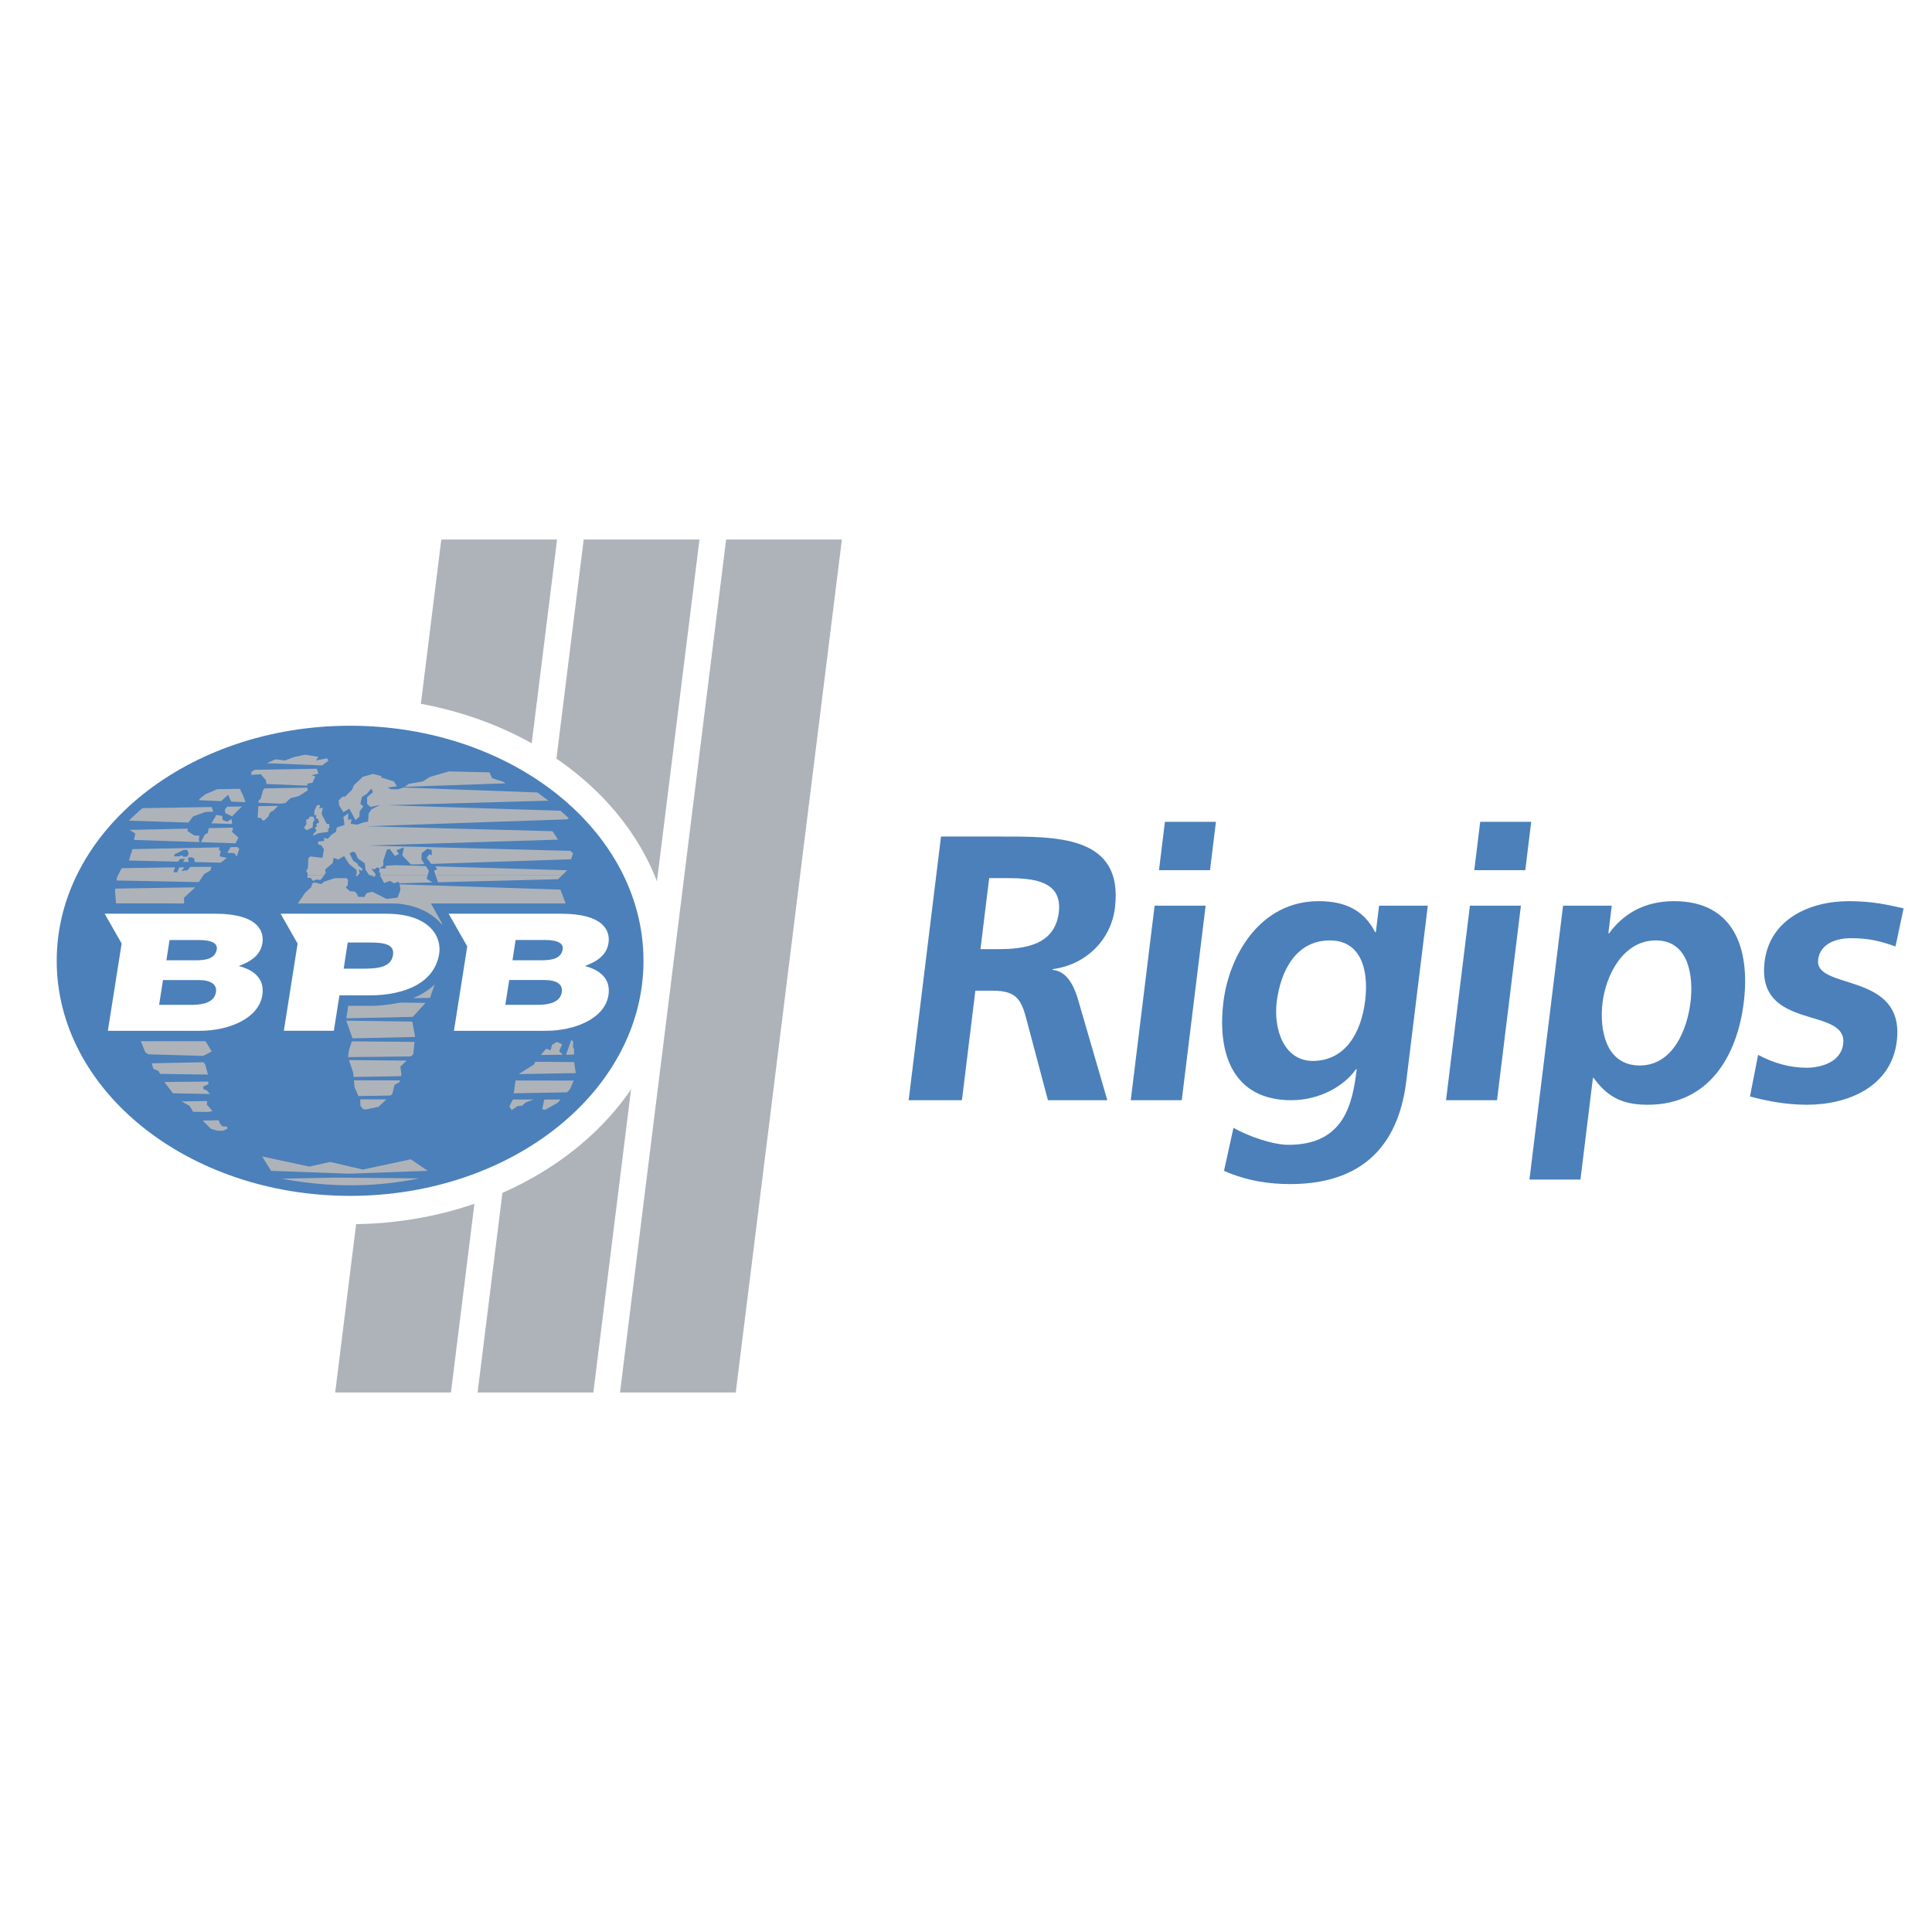
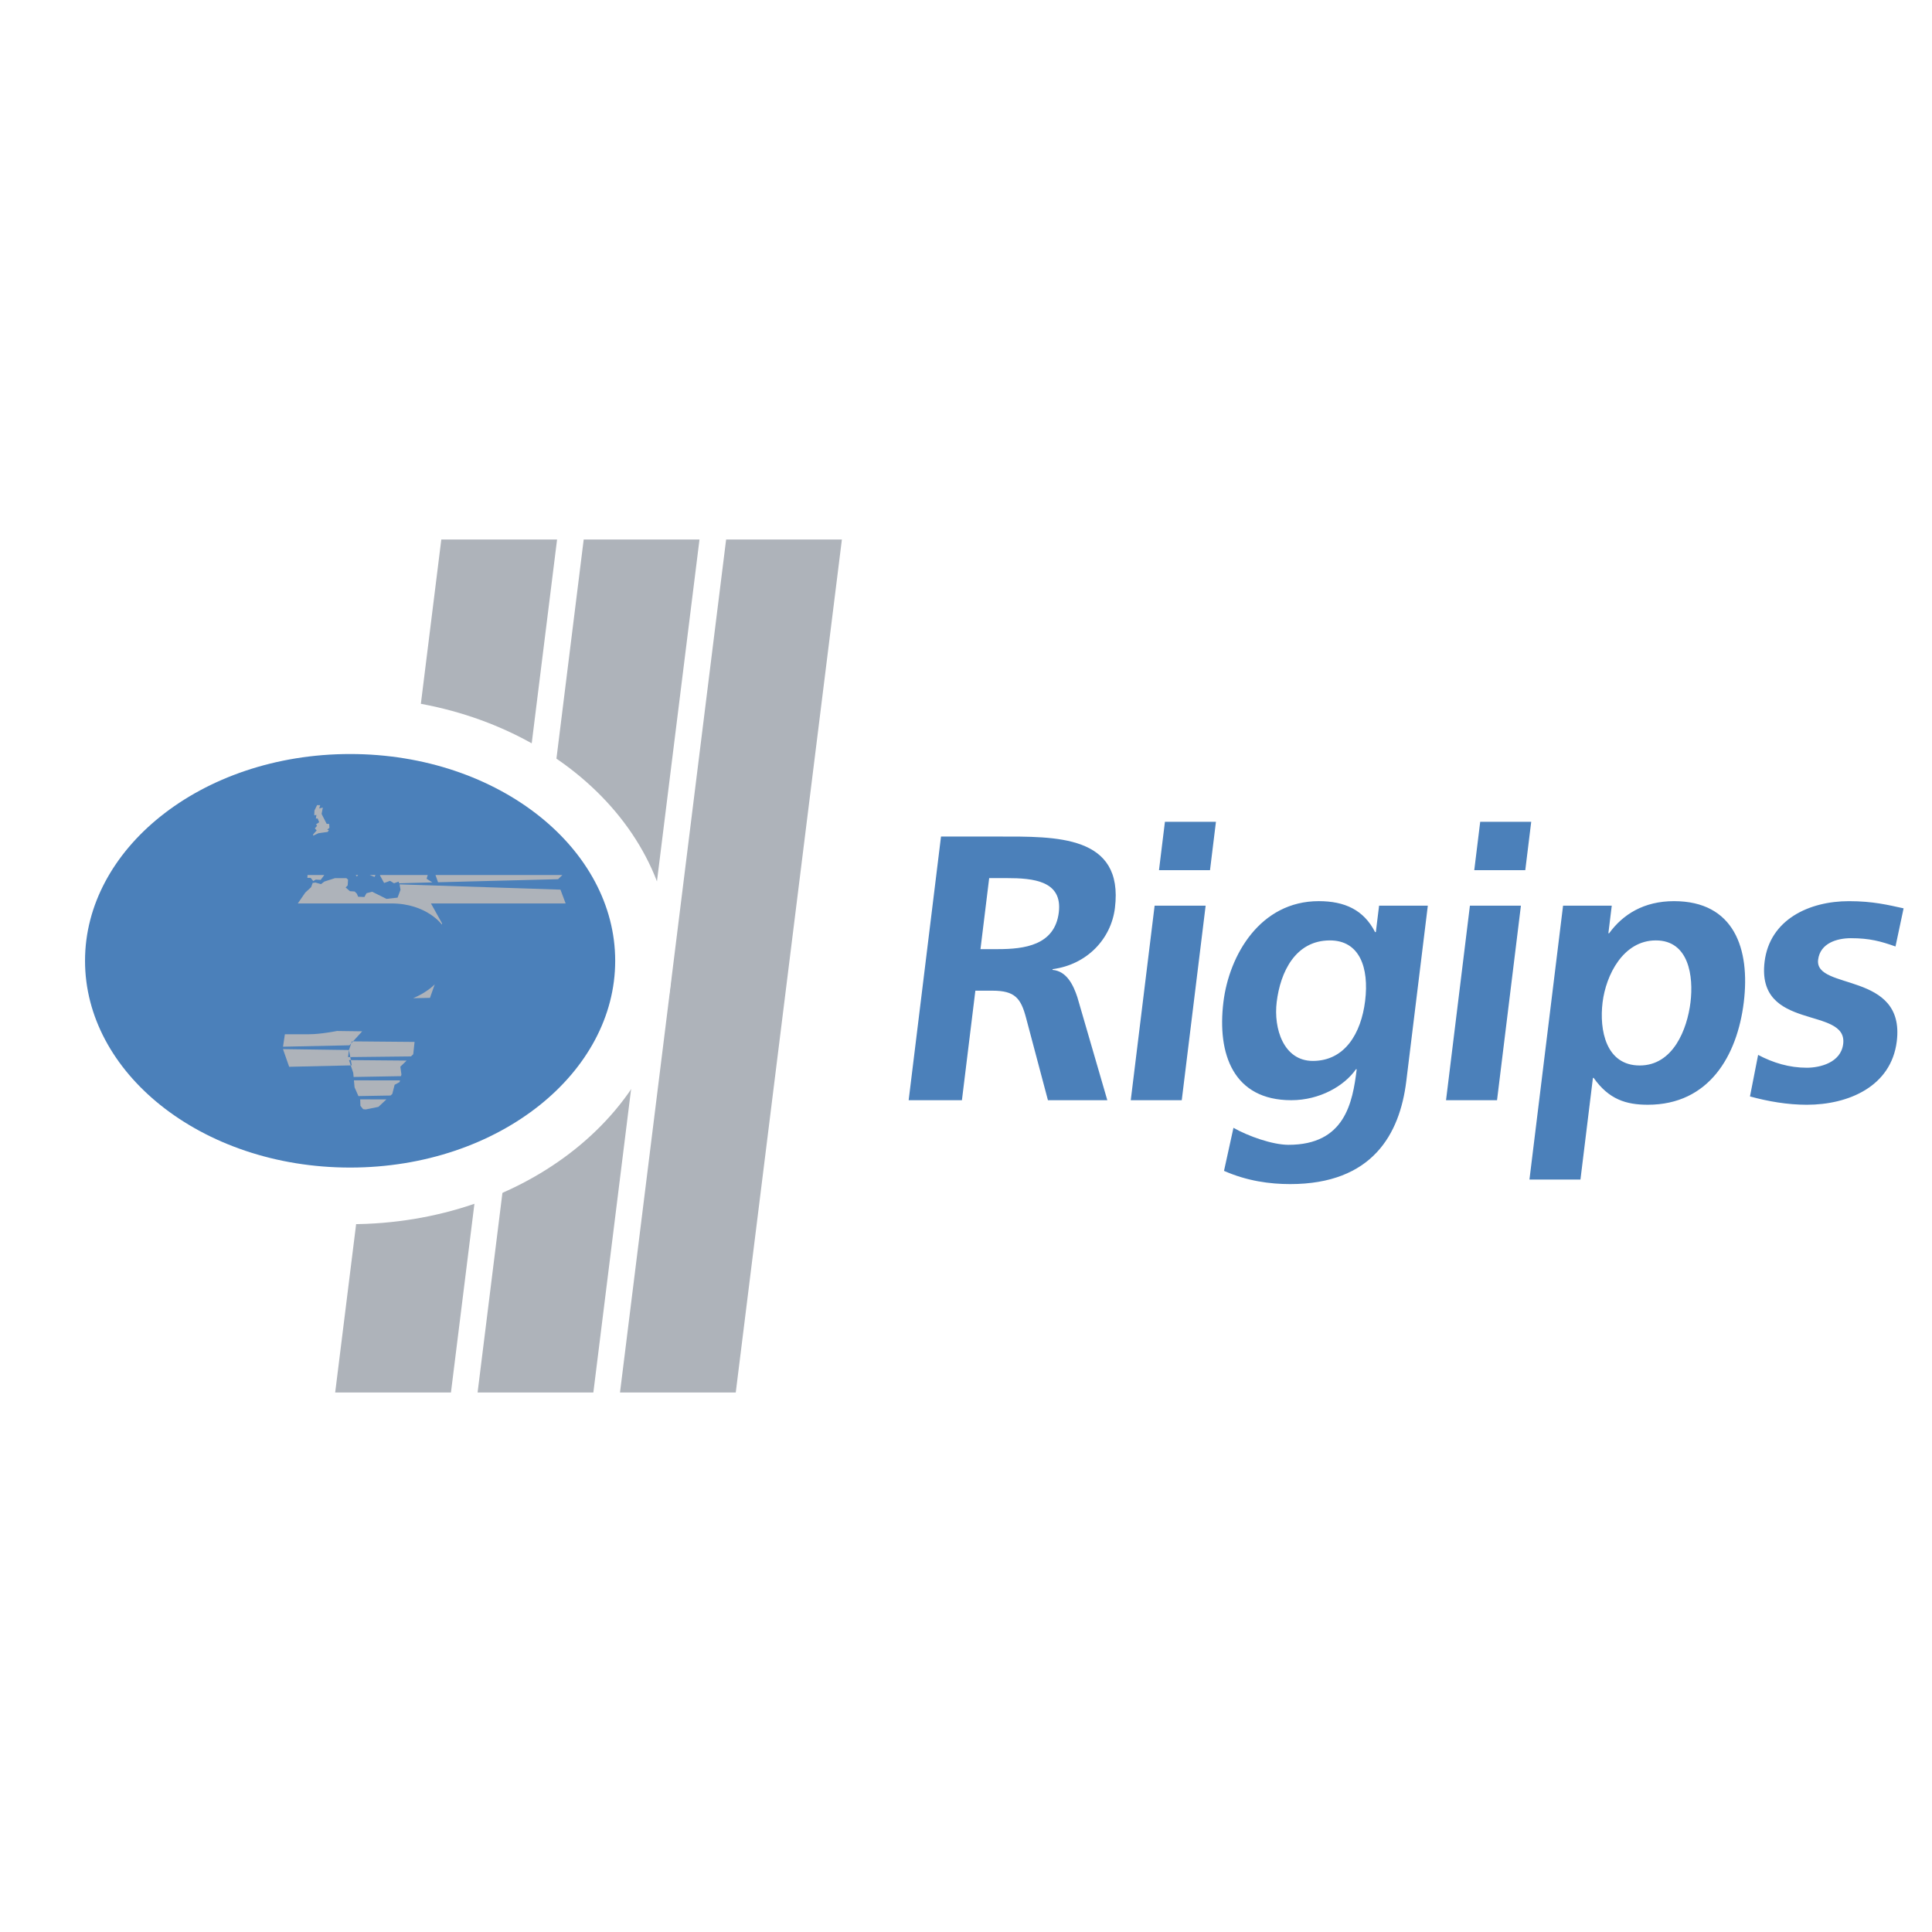
<svg xmlns="http://www.w3.org/2000/svg" width="2500" height="2500" viewBox="0 0 192.756 192.756">
-   <path fill-rule="evenodd" clip-rule="evenodd" fill="#fff" d="M0 0h192.756v192.756H0V0z" />
  <path fill-rule="evenodd" clip-rule="evenodd" fill="#aeb3ba" d="M58.236 53.827h11.552L59.199 138.93h-11.55l10.587-85.103zM72.446 53.827h11.549L73.406 138.93H61.857l10.589-85.103zM44.029 53.827h11.55L44.991 138.93h-11.55l10.588-85.103z" />
  <path d="M5.659 95.859c0-12.953 13.104-23.453 29.271-23.453s29.271 10.5 29.271 23.453c0 12.954-13.104 23.454-29.271 23.454-16.167-.001-29.271-10.501-29.271-23.454z" fill-rule="evenodd" clip-rule="evenodd" fill="#4b80ba" />
  <path d="M2.834 95.859c0-7.374 3.682-14.011 9.632-18.78 5.782-4.631 13.727-7.498 22.463-7.498s16.682 2.866 22.463 7.498c5.951 4.769 9.632 11.406 9.632 18.78 0 7.374-3.681 14.012-9.632 18.78-5.781 4.631-13.727 7.498-22.463 7.498-8.737 0-16.682-2.867-22.463-7.498-5.95-4.768-9.632-11.407-9.632-18.78zm13.163-14.39c-4.643 3.72-7.514 8.811-7.514 14.39s2.872 10.67 7.514 14.389c4.812 3.855 11.504 6.24 18.934 6.24 7.429 0 14.122-2.385 18.933-6.24 4.643-3.719 7.514-8.811 7.514-14.389s-2.872-10.67-7.514-14.39c-4.812-3.854-11.504-6.24-18.933-6.24-7.431 0-14.123 2.385-18.934 6.24z" fill="#fff" />
-   <path d="M5.659 95.859c0-12.953 13.104-23.453 29.271-23.453s29.271 10.5 29.271 23.453c0 12.954-13.104 23.454-29.271 23.454-16.167-.001-29.271-10.501-29.271-23.454z" fill-rule="evenodd" clip-rule="evenodd" fill="#4b80ba" />
-   <path d="M46.618 94.421l-1.856-3.258h11.237c4.263 0 4.897 1.734 4.71 2.93-.186 1.175-1.082 1.814-2.358 2.288 1.396.359 2.623 1.195 2.354 2.912-.369 2.34-3.375 3.549-6.231 3.549h-9.183l1.327-8.421zm4.186 3.354h3.487c1.298 0 1.881.457 1.761 1.213-.155.99-1.227 1.264-2.375 1.264h-3.262l.389-2.477zm.638-3.993h2.934c1.152 0 1.864.28 1.763.927-.131.831-.879 1.099-2.075 1.099h-2.935l.313-2.026zm-21.75.36l-1.697-2.979h10.513c4.398 0 5.574 2.325 5.31 3.99-.446 2.831-3.286 4.157-7.004 4.157h-2.948l-.559 3.531h-4.989l1.374-8.699zm4.998-.105h2.231c1.322 0 2.463.142 2.289 1.249-.185 1.177-1.39 1.361-2.987 1.361H34.29l.4-2.61zm-22.553.099l-1.695-2.973h11.029c4.263 0 4.896 1.734 4.708 2.93-.186 1.175-1.08 1.814-2.356 2.288 1.395.359 2.623 1.195 2.351 2.912-.368 2.34-3.372 3.549-6.229 3.549h-9.184l1.376-8.706zm4.126 3.643h3.5c1.32 0 1.902.453 1.782 1.209-.155.992-1.221 1.266-2.396 1.266h-3.274l.388-2.475zm.652-3.991h2.945c1.163 0 1.873.277 1.768.927-.145.862-.934 1.095-2.084 1.095H16.6l.315-2.022z" fill-rule="evenodd" clip-rule="evenodd" fill="#fff" />
  <path d="M98.691 87.609h1.746c2.658 0 5.588.263 5.199 3.429-.404 3.281-3.449 3.657-6.068 3.657h-1.746l.869-7.086zm-8.034 22.159h5.314l1.341-10.928h1.709c2.24 0 2.832.754 3.35 2.713l2.182 8.215h5.924l-2.992-10.289c-.387-1.166-1.045-2.598-2.475-2.713l.01-.074c3.432-.453 5.838-3.015 6.217-6.107.896-7.311-5.922-7.123-11.619-7.123h-5.733l-3.228 26.306zM112.816 109.768h5.088l2.383-19.408h-5.09l-2.381 19.408zm2.817-22.952h5.09l.592-4.824h-5.09l-.592 4.824zM130.982 105.848c-2.926 0-3.93-3.24-3.605-5.879.363-2.975 1.854-6.144 5.311-6.144 2.961 0 3.918 2.716 3.512 6.032-.399 3.243-2.028 5.991-5.218 5.991zm6.61-15.489l-.324 2.639h-.074c-1.133-2.222-3.039-3.09-5.621-3.09-5.848 0-8.939 5.389-9.512 10.061-.639 5.203.998 9.799 6.77 9.799 2.848 0 5.303-1.432 6.455-3.09h.074c-.41 3.355-1.189 7.541-6.809 7.541-1.596 0-4.033-.867-5.488-1.697l-.943 4.295c2.305 1.018 4.584 1.32 6.596 1.32 8.201 0 10.938-4.977 11.588-10.252l2.15-17.525h-4.862v-.001zM144.271 109.768h5.088l2.383-19.408h-5.088l-2.383 19.408zm2.817-22.952h5.09l.592-4.824h-5.09l-.592 4.824zM152.594 117.684h5.088l1.244-10.139h.076c1.52 2.148 3.24 2.676 5.404 2.676 6.111 0 8.916-4.9 9.57-10.211.656-5.354-.963-10.102-6.963-10.102-3 0-5.098 1.318-6.469 3.204h-.076l.338-2.752h-4.859l-3.353 27.324zm12.611-23.859c3.301 0 3.773 3.583 3.455 6.185-.33 2.676-1.723 6.293-5.064 6.293-3.379 0-4.045-3.543-3.707-6.293.334-2.717 2.05-6.185 5.316-6.185zM189.922 90.625c-1.553-.339-3.062-.716-5.455-.716-3.986 0-7.896 1.846-8.412 6.031-.859 7.008 8.307 4.411 7.84 8.215-.232 1.883-2.34 2.373-3.633 2.373-1.746 0-3.357-.49-4.854-1.281l-.812 4.145c1.799.492 3.734.83 5.668.83 4.139 0 8.424-1.809 8.979-6.332.861-7.008-8.227-5.049-7.848-8.138.203-1.66 1.896-2.148 3.264-2.148 1.859 0 2.963.3 4.455.827l.808-3.806z" fill-rule="evenodd" clip-rule="evenodd" fill="#4b80ba" />
-   <path d="M32.355 87.301l-.361.488-.488-.031-.255.148-.258-.322-.326.002.017-.285h1.671zm3.377 0l-.124.151-.11-.131.013-.02h.221zm1.731 0l-.093.186-.488-.186h.581zm5.211 0l-.11.374.57.363-3.321.088-.035-.166-.471.163-.393-.242-.59.216-.414-.753.012-.043h4.752zm13.434 0l-.427.417-11.977.305-.255-.722h12.659zM43.375 98.203l-.477 1.354-1.67.033c1.471-.631 2.147-1.387 2.147-1.387zm12.541-9.444l.518 1.377H42.996l1.111 1.997-.019.114s-1.524-2.111-5.046-2.111h-9.329l.745-1.084.583-.539.151-.422.275-.04.556.16.341-.26 1.053-.336 1.137-.003.169.146-.034.579-.204.206.425.368.478.037.221.223.12.296.627.028.209-.379.562-.148 1.437.713 1.103-.125.292-.785-.094-.539 16.051.527zm-17.362 20.927l-.799.746-1.27.258-.257-.029-.27-.336-.021-.643 2.617.004zm1.355-1.895l-.041.168-.497.271-.229.904-.175.166-3.207.057-.385-.873-.066-.699 4.6.006zm-5.092-2.027l5.754.051-.629.607.108.773-.04.174-4.729.082-.04-.416-.424-1.271zm.002-1.002l.285-.865 6.257.055-.131 1.23-.228.217-6.28.07.097-.707zm6.319-2.836l.277 1.529-6.246.143-.619-1.766 6.588.094zm1.317-1.867l-1.271 1.395-6.629.141.187-1.244h2.413c1.179 0 2.787-.326 2.787-.326l2.513.034z" fill-rule="evenodd" clip-rule="evenodd" fill="#aeb3ba" />
-   <path d="M30.685 87.301l.01-.151-.145-.251.174-.308.041-.981.219-.163 1.198.146.133-.864-.258-.397-.313-.083-.012-.288.61-.055v-.322l.365.108.408-.457.394-.228.096-.448.776-.262-.122-.795.488-.36-.017.665.339-.085-.073.465.625.091.649-.228.455-.08.05-.781.262-.425.892-.459-.965.208-.331-.293-.013-.679.596-.511-.17-.351-.468.536-.475.299-.148.685.295.259-.368.477-.019.536-.396.354-.621-1.147-.582.354-.441-.708-.038-.468.408-.379.221.009.71-.697.178-.439.883-.844 1.039-.297.83.223-.026.134 1.271.396.304.485-.941.128.368.171.711-.003.532-.174 13.344.496 1.094.816-16.078.454 17.292.553.827.742-.184.117-19.995.688 18.544.493.558.842-18.988.59 20.212.528.274.248-.2.593-13.951.465-.463-.625.283-.336.244.097-.023-.545-.433-.103-.56.439-.027.625.307.468-1.35.035-.868-.907.173-.796-.755.286.247.368-.408.202-.498-.693-.28.043-.371 1.115.007.474-.378.316-.235-.128-.287.213-.304-.108.443.616-.024.051h-.581l-.089-.034-.325-.511-.077-.619-.7-.508-.22-.533-.236-.14-.366.183.368.741.455.306.001.125.491.397-.102.179-.289-.163.087.396-.149.18h-.221l.083-.134-.018-.371-.745-.593-.501-.799-.574.354-.47-.174-.09.517-.75.65.047.362-.138.188h-1.668v.001zm7.237 0l.054-.194-.152-.054.045-.396.639-.021-.053-.245.987-.074 3.043.091.313.474-.125.419h-4.751zm5.527 0l-.151-.434.315-.131-.167-.3 13.15.391-.488.474H43.449zm-3.066-8.8l.411-.3 1.397-.237.68-.445 1.921-.556 4.052.097.251.582 1.102.351.24.16-10.054.348zM19.82 79.836l.244-.259.46-.345 1.144-.494 2.261-.037.337.699.231.633-1.428-.06-.313-.673-.695.631-2.241-.095zM21.109 80.515l.171.465-.774.026-1.248.454-.457.607-5.942-.188a27.152 27.152 0 0 1 1.354-1.247l6.896-.117zM21.093 82.141l.495-.833.584.094.051.414.444.163.438-.266.063.496-2.075-.068zM23.681 84.508l.195.175-.264.778-.225-.342-.709-.032.322-.564.681-.015zM23.498 84.138l-3.454-.117.387-.744.292-.163.105-.49 2.388-.049.023.171-.117.222.668.597-.292.573zM19.907 84.018l-6.539-.22.129-.632-.557-.366 5.803-.128-.041.243.694.436.502.028-.061.379.07.26zM17.394 85.444l.505-.008.273-.108.097.145h.394l.162-.302-.146-.374h-.346l-.951.454.012.193zm4.504-.901l-.061.214.178.18-.101.502.716.156-.61.477-2.614-.065-.004-.309-.216-.156-.369.002-.078.197.084.162-.003.091-.563-.005.215-.299h-.488l-.243.276-4.88-.111.355-1.138 8.682-.174zM21.092 86.485l-.108.366-.615.356-.539.801-8.203-.162.042-.297.331-.681.16-.248 5.298-.086-.164.488.391.002.204-.49.499.003-.274.387.34-.088.213.015.322-.36 2.103-.006zM19.479 88.528l-1.121 1.041.013.568-6.792-.009-.101-1.181.04-.294 7.961-.125zM24.147 80.461l-.402.382-.585.611-.686-.343-.037-.342.226-.282 1.484-.026zM25.071 77.309l.02-.309.327-.196 6.182-.108.176.49-.692.157.383.129-.3.63-.479.071-.038.214-4.06-.168-.049-.363-.525-.61-.945.063zM27.733 80.401l-.454.482-.225.089-.224.271-.009.162-.462.459-.182-.026-.117-.221-.351-.035.064-1.15 1.96-.031zM28.014 80.182l-2.222-.095.009-.197.216-.224.226-.836.144-.171 4.27-.073.052.263-.899.582-.812.197-.535.494-.449.06zM26.619 76.145l.865-.388.954.115.87-.337 1.125-.237 1.329.208-.222.357 1.108-.205.12.239-.631.468-5.518-.22z" fill-rule="evenodd" clip-rule="evenodd" fill="#aeb3ba" />
+   <path d="M32.355 87.301l-.361.488-.488-.031-.255.148-.258-.322-.326.002.017-.285h1.671zm3.377 0l-.124.151-.11-.131.013-.02h.221zm1.731 0l-.093.186-.488-.186h.581zm5.211 0l-.11.374.57.363-3.321.088-.035-.166-.471.163-.393-.242-.59.216-.414-.753.012-.043h4.752zm13.434 0l-.427.417-11.977.305-.255-.722h12.659zM43.375 98.203l-.477 1.354-1.67.033c1.471-.631 2.147-1.387 2.147-1.387zm12.541-9.444l.518 1.377H42.996l1.111 1.997-.019.114s-1.524-2.111-5.046-2.111h-9.329l.745-1.084.583-.539.151-.422.275-.04.556.16.341-.26 1.053-.336 1.137-.003.169.146-.034.579-.204.206.425.368.478.037.221.223.12.296.627.028.209-.379.562-.148 1.437.713 1.103-.125.292-.785-.094-.539 16.051.527zm-17.362 20.927l-.799.746-1.27.258-.257-.029-.27-.336-.021-.643 2.617.004zm1.355-1.895l-.041.168-.497.271-.229.904-.175.166-3.207.057-.385-.873-.066-.699 4.6.006zm-5.092-2.027l5.754.051-.629.607.108.773-.04.174-4.729.082-.04-.416-.424-1.271zm.002-1.002l.285-.865 6.257.055-.131 1.23-.228.217-6.28.07.097-.707zl.277 1.529-6.246.143-.619-1.766 6.588.094zm1.317-1.867l-1.271 1.395-6.629.141.187-1.244h2.413c1.179 0 2.787-.326 2.787-.326l2.513.034z" fill-rule="evenodd" clip-rule="evenodd" fill="#aeb3ba" />
  <path d="M31.633 80.327c.104.003.207.003.312.003-.03.111-.063.22-.094.331.118-.028.238-.06.358-.088l-.123.627c.167.342.334.647.5.987l.258.022c.007.114.014.268.023.385-.076.063-.151.123-.229.185.059.012.115.023.172.038-.036.062-.074.123-.111.185-.312.043-.624.086-.936.131-.172.08-.345.163-.518.249l.001-.134c.116-.134.232-.265.351-.394l-.183-.205c.076-.089.15-.177.224-.269-.039-.042-.074-.085-.113-.128.108-.074.215-.146.321-.22l-.153-.374c-.06.003-.12.006-.18.012l.055-.362a3.741 3.741 0 0 1-.216.031l.023-.479c.087-.173.175-.354.258-.533z" fill-rule="evenodd" clip-rule="evenodd" fill="#aeb3ba" />
-   <path d="M30.922 81.457l.406.043-.026.137.102.18-.171.197-.043.531c-.198.097-.395.191-.59.291l-.272-.249.25-.385-.036-.413.231-.077c.049-.087.099-.17.149-.255zM20.506 103.881l.619 1.025-.843.44-5.517-.162-.276-.213-.437-1.09h6.454zM20.301 105.98l.185.26.263.969-4.773-.068-.173-.299-.494-.197-.177-.559 5.169-.106zM20.767 107.908l.041.244-.537.26.014.238.361.159.305.339-3.697-.07-.857-1.127 4.37-.043zM21.81 111.764l.129.312.241.299.487.031.023.203-.43.209-.583-.007-.633-.194-.825-.814 1.591-.039zM41.849 117.57c-2.821.553-7.455 1.211-13.755.027l5.517-.107 8.238.08zm-14.805-.754l-.888-1.436 4.702 1.008 2.079-.463 3.262.76 4.795-1.021 1.674 1.15-7.86.285-7.764-.283zM20.634 110.213l.266.291.302.34-.401.095-1.539-.019-.345-.584-.8-.451 2.554-.033-.037.361zM50.814 110.379l.358-.682 2.078.002-.808.293-.334.315-.476.05-.583.403-.235-.381zM55.933 109.699l-.284.317-1.263.716-.289-.074.205-.959h1.631zM51.744 107.164l1.529-.957.141-.275 3.865.033.166 1.099-5.701.1zM51.437 107.801l5.802.01-.367.851-.292.32-5.323.096.18-1.277zM56.474 105.225l.52-1.454.191.116-.01.609.1.18-.003.539-.798.01zM53.954 105.252l.542-.625.427.172.168-.57.464-.274.53.236-.299.684.367.355-2.199.022z" fill-rule="evenodd" clip-rule="evenodd" fill="#aeb3ba" />
</svg>